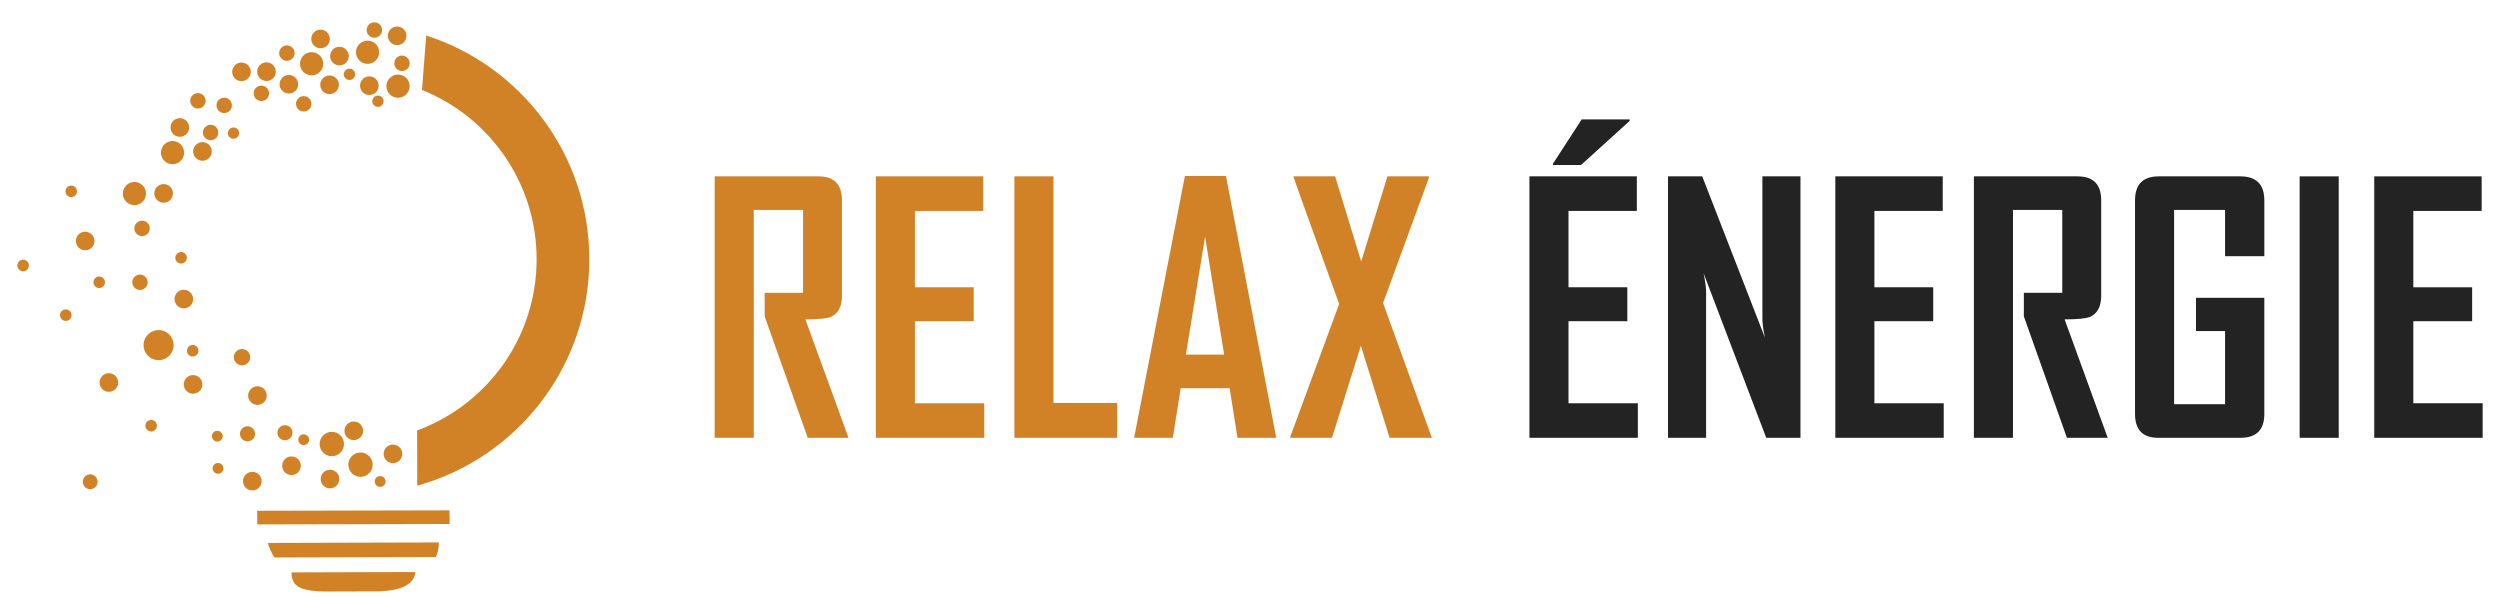
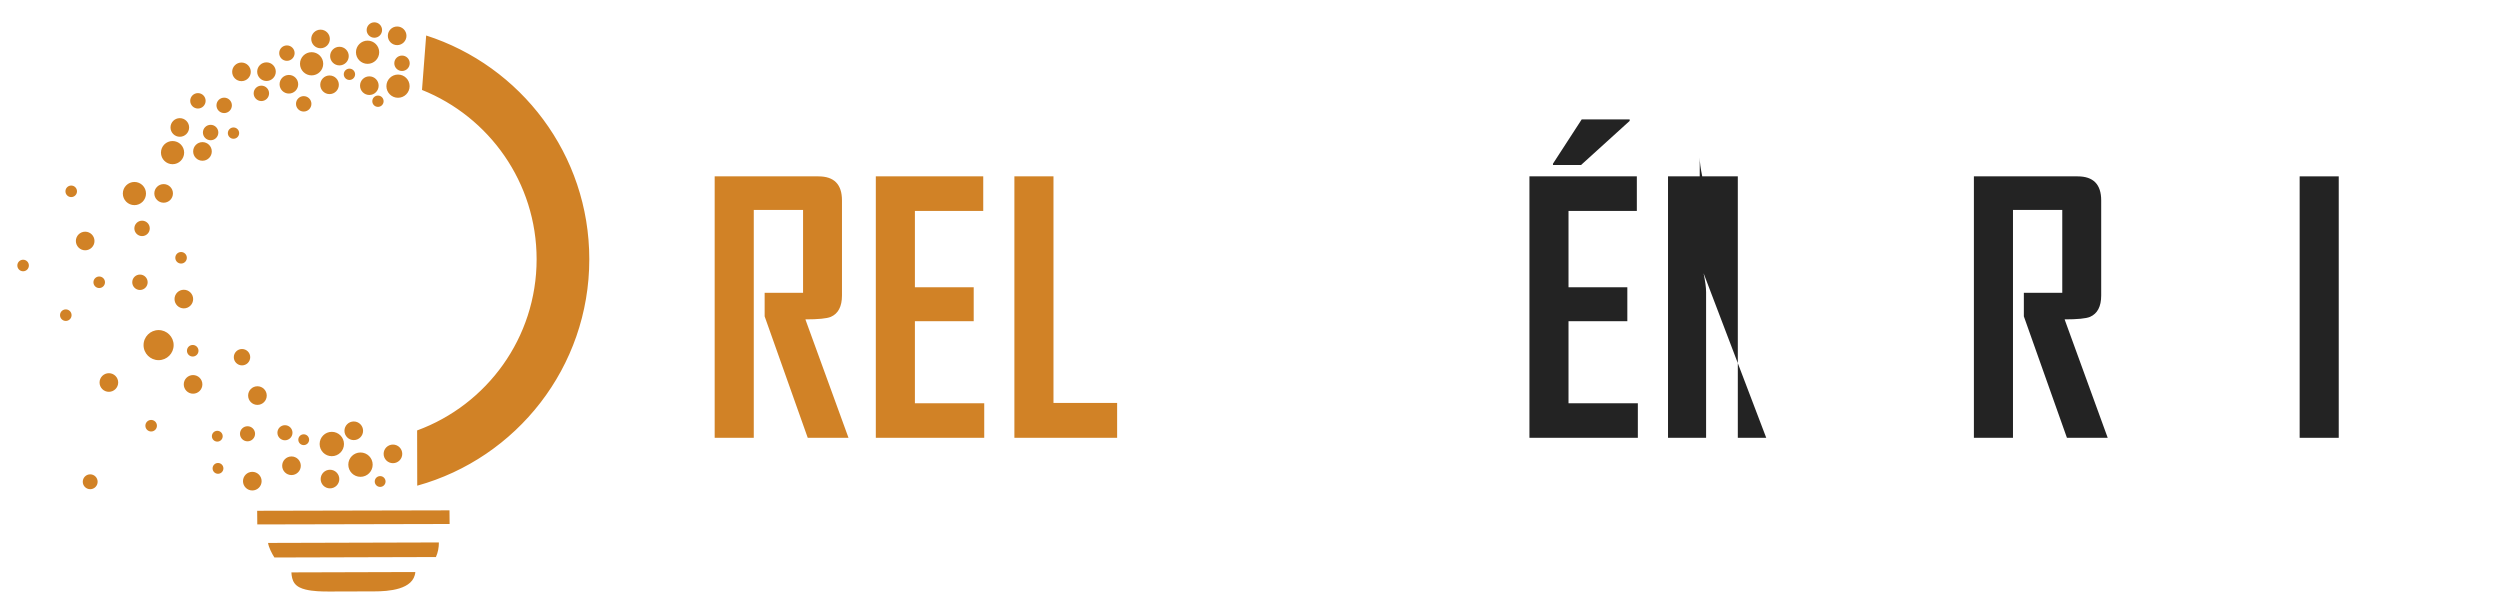
<svg xmlns="http://www.w3.org/2000/svg" version="1.1" id="Calque_1" x="0px" y="0px" width="224px" height="55px" viewBox="0 0 224 55" enable-background="new 0 0 224 55" xml:space="preserve">
  <g>
    <path fill-rule="evenodd" clip-rule="evenodd" fill="#D18226" d="M29.527,6.762c0.461,0,0.834,0.374,0.834,0.834   c0,0.461-0.374,0.835-0.834,0.835c-0.46,0-0.833-0.375-0.833-0.835C28.694,7.136,29.067,6.762,29.527,6.762L29.527,6.762z    M38.185,3.18c8.479,2.72,14.616,10.667,14.616,20.049c0,9.674-6.527,17.824-15.417,20.288l-0.01-4.95   c6.249-2.292,10.707-8.294,10.707-15.338c0-6.879-4.252-12.763-10.27-15.17L38.185,3.18L38.185,3.18z M23.042,45.766l0.011,1.223   l17.233-0.039l-0.012-1.223L23.042,45.766L23.042,45.766z M37.213,51.254l-11.103,0.032c0.014,0.335,0.075,0.69,0.271,0.964   c0.233,0.324,0.62,0.48,0.995,0.572c0.664,0.164,1.458,0.18,2.139,0.178l4.031-0.012C34.761,52.985,37.082,52.854,37.213,51.254   L37.213,51.254z M24.017,48.646c0.066,0.423,0.35,0.962,0.57,1.305l14.471-0.04c0.185-0.415,0.266-0.854,0.266-1.308L24.017,48.646   L24.017,48.646z M6.381,16.625c0.286,0,0.518,0.231,0.518,0.517c0,0.286-0.232,0.517-0.518,0.517c-0.286,0-0.517-0.231-0.517-0.517   C5.864,16.856,6.095,16.625,6.381,16.625L6.381,16.625z M2.071,23.271c0.286,0,0.517,0.231,0.517,0.517   c0,0.286-0.231,0.518-0.517,0.518c-0.286,0-0.518-0.232-0.518-0.518C1.553,23.501,1.786,23.271,2.071,23.271L2.071,23.271z    M5.896,27.721c0.285,0,0.517,0.231,0.517,0.517s-0.232,0.518-0.517,0.518c-0.286,0-0.518-0.231-0.518-0.518   S5.61,27.721,5.896,27.721L5.896,27.721z M7.631,20.759c0.461,0,0.835,0.374,0.835,0.834c0,0.461-0.374,0.834-0.835,0.834   c-0.46,0-0.833-0.374-0.833-0.834C6.797,21.133,7.171,20.759,7.631,20.759L7.631,20.759z M16.471,25.962   c0.46,0,0.835,0.374,0.835,0.834c0,0.461-0.375,0.835-0.835,0.835s-0.834-0.375-0.834-0.835   C15.637,26.335,16.01,25.962,16.471,25.962L16.471,25.962z M12.54,24.601c0.382,0,0.69,0.31,0.69,0.691   c0,0.382-0.309,0.691-0.69,0.691s-0.691-0.31-0.691-0.691C11.848,24.91,12.158,24.601,12.54,24.601L12.54,24.601z M16.225,22.58   c0.285,0,0.516,0.232,0.516,0.518c0,0.286-0.231,0.517-0.516,0.517c-0.286,0-0.518-0.231-0.518-0.517   C15.707,22.813,15.938,22.58,16.225,22.58L16.225,22.58z M8.889,24.774c0.286,0,0.518,0.232,0.518,0.518   c0,0.286-0.232,0.517-0.518,0.517c-0.285,0-0.517-0.231-0.517-0.517C8.372,25.006,8.604,24.774,8.889,24.774L8.889,24.774z    M13.544,37.626c0.286,0,0.517,0.232,0.517,0.518c0,0.286-0.231,0.518-0.517,0.518c-0.286,0-0.518-0.231-0.518-0.518   C13.026,37.858,13.258,37.626,13.544,37.626L13.544,37.626z M21.684,31.271c0.405,0,0.735,0.328,0.735,0.733   c0,0.406-0.33,0.734-0.735,0.734c-0.406,0-0.735-0.328-0.735-0.734C20.949,31.6,21.278,31.271,21.684,31.271L21.684,31.271z    M17.267,30.909c0.286,0,0.518,0.232,0.518,0.519s-0.232,0.518-0.518,0.518c-0.286,0-0.516-0.231-0.516-0.518   S16.981,30.909,17.267,30.909L17.267,30.909z M8.083,42.5c0.366,0,0.665,0.298,0.665,0.665c0,0.369-0.298,0.667-0.665,0.667   c-0.369,0-0.667-0.298-0.667-0.667C7.416,42.798,7.714,42.5,8.083,42.5L8.083,42.5z M22.178,38.191   c0.373,0,0.676,0.303,0.676,0.676s-0.304,0.676-0.676,0.676c-0.374,0-0.677-0.303-0.677-0.676S21.805,38.191,22.178,38.191   L22.178,38.191z M19.533,41.483c0.267,0,0.484,0.216,0.484,0.483c0,0.269-0.217,0.485-0.484,0.485   c-0.268,0-0.485-0.217-0.485-0.485C19.048,41.699,19.265,41.483,19.533,41.483L19.533,41.483z M19.47,38.6   c0.268,0,0.484,0.217,0.484,0.485c0,0.268-0.216,0.483-0.484,0.483s-0.485-0.216-0.485-0.483C18.985,38.816,19.202,38.6,19.47,38.6   L19.47,38.6z M27.212,38.913c0.268,0,0.485,0.217,0.485,0.485c0,0.267-0.217,0.484-0.485,0.484c-0.268,0-0.484-0.218-0.484-0.484   C26.728,39.13,26.944,38.913,27.212,38.913L27.212,38.913z M25.531,38.097c0.374,0,0.676,0.303,0.676,0.676   c0,0.374-0.303,0.677-0.676,0.677c-0.372,0-0.675-0.303-0.675-0.677C24.856,38.399,25.159,38.097,25.531,38.097L25.531,38.097z    M29.729,38.692c0.603,0,1.092,0.489,1.092,1.092s-0.489,1.09-1.092,1.09c-0.602,0-1.09-0.487-1.09-1.09   S29.126,38.692,29.729,38.692L29.729,38.692z M32.299,40.543c0.603,0,1.092,0.487,1.092,1.09s-0.489,1.091-1.092,1.091   s-1.091-0.488-1.091-1.091S31.697,40.543,32.299,40.543L32.299,40.543z M34.061,42.658c0.268,0,0.485,0.218,0.485,0.484   c0,0.268-0.217,0.485-0.485,0.485c-0.268,0-0.484-0.218-0.484-0.485C33.577,42.876,33.793,42.658,34.061,42.658L34.061,42.658z    M20.922,11.42c0.279,0,0.506,0.227,0.506,0.507c0,0.28-0.227,0.506-0.506,0.506c-0.28,0-0.507-0.226-0.507-0.506   C20.416,11.647,20.643,11.42,20.922,11.42L20.922,11.42z M31.31,6.15c0.28,0,0.507,0.227,0.507,0.507S31.59,7.164,31.31,7.164   s-0.508-0.227-0.508-0.507S31.03,6.15,31.31,6.15L31.31,6.15z M33.865,8.563c0.28,0,0.506,0.226,0.506,0.507   c0,0.28-0.226,0.506-0.506,0.506c-0.281,0-0.507-0.226-0.507-0.506C33.358,8.79,33.584,8.563,33.865,8.563L33.865,8.563z    M35.208,39.833c0.461,0,0.834,0.373,0.834,0.833c0,0.463-0.374,0.835-0.834,0.835c-0.461,0-0.835-0.372-0.835-0.835   C34.374,40.206,34.747,39.833,35.208,39.833L35.208,39.833z M31.698,37.764c0.461,0,0.834,0.374,0.834,0.835   c0,0.46-0.374,0.834-0.834,0.834c-0.461,0-0.835-0.374-0.835-0.834C30.863,38.138,31.236,37.764,31.698,37.764L31.698,37.764z    M29.566,42.089c0.461,0,0.835,0.374,0.835,0.835s-0.374,0.834-0.835,0.834c-0.461,0-0.834-0.373-0.834-0.834   S29.105,42.089,29.566,42.089L29.566,42.089z M26.118,40.898c0.461,0,0.834,0.372,0.834,0.834c0,0.461-0.374,0.834-0.834,0.834   c-0.461,0-0.835-0.373-0.835-0.834C25.283,41.271,25.657,40.898,26.118,40.898L26.118,40.898z M22.607,42.277   c0.461,0,0.834,0.373,0.834,0.834c0,0.462-0.374,0.835-0.834,0.835c-0.46,0-0.835-0.373-0.835-0.835   C21.772,42.65,22.147,42.277,22.607,42.277L22.607,42.277z M9.755,33.438c0.461,0,0.835,0.374,0.835,0.835   c0,0.46-0.375,0.834-0.835,0.834c-0.461,0-0.835-0.374-0.835-0.834C8.92,33.812,9.294,33.438,9.755,33.438L9.755,33.438z    M23.065,34.609c0.461,0,0.835,0.373,0.835,0.834c0,0.462-0.374,0.835-0.835,0.835c-0.461,0-0.833-0.373-0.833-0.835   C22.232,34.982,22.604,34.609,23.065,34.609L23.065,34.609z M17.298,33.606c0.461,0,0.835,0.373,0.835,0.834   s-0.375,0.835-0.835,0.835c-0.46,0-0.833-0.374-0.833-0.835S16.838,33.606,17.298,33.606L17.298,33.606z M14.21,29.575   c0.745,0,1.348,0.603,1.348,1.348c0,0.744-0.603,1.347-1.348,1.347c-0.744,0-1.348-0.603-1.348-1.347   C12.863,30.178,13.466,29.575,14.21,29.575L14.21,29.575z M12.73,19.773c0.382,0,0.69,0.31,0.69,0.691   c0,0.381-0.309,0.691-0.69,0.691s-0.692-0.31-0.692-0.691C12.038,20.083,12.348,19.773,12.73,19.773L12.73,19.773z M18.873,11.184   c0.381,0,0.69,0.31,0.69,0.691c0,0.382-0.309,0.691-0.69,0.691c-0.383,0-0.692-0.309-0.692-0.691   C18.18,11.494,18.49,11.184,18.873,11.184L18.873,11.184z M17.735,8.343c0.381,0,0.69,0.31,0.69,0.691   c0,0.381-0.309,0.691-0.69,0.691c-0.382,0-0.692-0.31-0.692-0.691C17.042,8.653,17.353,8.343,17.735,8.343L17.735,8.343z    M20.086,8.75c0.381,0,0.691,0.31,0.691,0.691s-0.31,0.691-0.691,0.691c-0.383,0-0.691-0.31-0.691-0.691S19.703,8.75,20.086,8.75   L20.086,8.75z M33.544,2c0.381,0,0.69,0.31,0.69,0.691s-0.309,0.691-0.69,0.691c-0.382,0-0.692-0.31-0.692-0.691S33.162,2,33.544,2   L33.544,2z M25.707,4.069c0.382,0,0.691,0.31,0.691,0.691s-0.31,0.691-0.691,0.691c-0.381,0-0.691-0.31-0.691-0.691   S25.325,4.069,25.707,4.069L25.707,4.069z M23.419,7.674c0.382,0,0.691,0.31,0.691,0.69c0,0.382-0.31,0.691-0.691,0.691   c-0.382,0-0.691-0.309-0.691-0.691C22.728,7.983,23.037,7.674,23.419,7.674L23.419,7.674z M27.212,8.613   c0.381,0,0.691,0.31,0.691,0.692c0,0.382-0.31,0.69-0.691,0.69c-0.382,0-0.691-0.309-0.691-0.69   C26.521,8.923,26.83,8.613,27.212,8.613L27.212,8.613z M36.02,4.979c0.382,0,0.691,0.309,0.691,0.691   c0,0.382-0.31,0.691-0.691,0.691c-0.382,0-0.691-0.31-0.691-0.691C35.329,5.287,35.638,4.979,36.02,4.979L36.02,4.979z    M12.045,16.303c0.573,0,1.037,0.465,1.037,1.039c0,0.573-0.464,1.038-1.037,1.038c-0.574,0-1.039-0.465-1.039-1.038   C11.006,16.768,11.472,16.303,12.045,16.303L12.045,16.303z M14.663,16.495c0.46,0,0.833,0.374,0.833,0.834   c0,0.461-0.374,0.834-0.833,0.834c-0.461,0-0.836-0.374-0.836-0.834C13.827,16.869,14.201,16.495,14.663,16.495L14.663,16.495z    M15.461,12.636c0.574,0,1.039,0.464,1.039,1.038c0,0.573-0.465,1.039-1.039,1.039s-1.039-0.466-1.039-1.039   C14.422,13.101,14.888,12.636,15.461,12.636L15.461,12.636z M16.112,10.586c0.46,0,0.834,0.374,0.834,0.834   c0,0.46-0.374,0.834-0.834,0.834c-0.461,0-0.835-0.374-0.835-0.834C15.277,10.96,15.65,10.586,16.112,10.586L16.112,10.586z    M18.141,12.734c0.461,0,0.835,0.374,0.835,0.835c0,0.461-0.374,0.834-0.835,0.834c-0.461,0-0.834-0.374-0.834-0.834   C17.307,13.107,17.68,12.734,18.141,12.734L18.141,12.734z M27.919,4.675c0.575,0,1.041,0.465,1.041,1.04   c0,0.574-0.466,1.04-1.041,1.04c-0.574,0-1.04-0.466-1.04-1.04C26.879,5.14,27.345,4.675,27.919,4.675L27.919,4.675z M32.935,3.64   c0.575,0,1.041,0.465,1.041,1.04s-0.465,1.041-1.041,1.041c-0.575,0-1.041-0.466-1.041-1.041S32.36,3.64,32.935,3.64L32.935,3.64z    M35.662,6.68c0.575,0,1.04,0.466,1.04,1.04c0,0.575-0.465,1.041-1.04,1.041c-0.574,0-1.04-0.466-1.04-1.041   C34.622,7.146,35.088,6.68,35.662,6.68L35.662,6.68z M35.586,2.374c0.46,0,0.833,0.374,0.833,0.835   c0,0.461-0.374,0.834-0.833,0.834c-0.461,0-0.835-0.374-0.835-0.834C34.751,2.747,35.125,2.374,35.586,2.374L35.586,2.374z    M30.414,4.191c0.46,0,0.834,0.374,0.834,0.835c0,0.461-0.374,0.834-0.834,0.834c-0.461,0-0.835-0.374-0.835-0.834   C29.578,4.565,29.953,4.191,30.414,4.191L30.414,4.191z M28.721,2.657c0.46,0,0.834,0.374,0.834,0.833   c0,0.461-0.375,0.834-0.834,0.834c-0.461,0-0.834-0.374-0.834-0.834C27.886,3.03,28.26,2.657,28.721,2.657L28.721,2.657z    M21.636,5.603c0.461,0,0.834,0.374,0.834,0.833c0,0.461-0.374,0.835-0.834,0.835s-0.834-0.374-0.834-0.835   C20.802,5.977,21.175,5.603,21.636,5.603L21.636,5.603z M23.877,5.587c0.461,0,0.834,0.374,0.834,0.835   c0,0.461-0.374,0.834-0.834,0.834c-0.46,0-0.834-0.374-0.834-0.834C23.043,5.96,23.417,5.587,23.877,5.587L23.877,5.587z    M25.884,6.715c0.46,0,0.834,0.374,0.834,0.835c0,0.46-0.374,0.833-0.834,0.833c-0.461,0-0.834-0.374-0.834-0.833   C25.05,7.089,25.423,6.715,25.884,6.715L25.884,6.715z M33.093,6.841c0.461,0,0.834,0.372,0.834,0.833   c0,0.462-0.373,0.836-0.834,0.836c-0.46,0-0.834-0.374-0.834-0.836C32.259,7.213,32.633,6.841,33.093,6.841z" />
    <g>
      <g>
        <path fill="#D18226" d="M76.026,39.228h-3.652l-3.862-10.882v-2.111h3.442V18.81h-4.416v20.417h-3.503V15.802h9.295     c1.408,0,2.111,0.718,2.111,2.156v8.517c0,0.988-0.334,1.626-1.003,1.917c-0.359,0.149-1.118,0.224-2.275,0.224L76.026,39.228z" />
        <path fill="#D18226" d="M88.188,39.228h-9.715V15.802h9.625V18.9h-6.123v6.841h5.269v3.04h-5.269v7.349h6.212V39.228z" />
        <path fill="#D18226" d="M100.095,39.228h-9.206V15.802h3.503V36.1h5.703V39.228z" />
-         <path fill="#D18226" d="M114.352,39.228h-3.472l-0.704-4.445h-4.386l-0.704,4.445h-3.458v-0.06l4.536-23.396h3.682     L114.352,39.228z M109.682,31.773l-1.707-10.568l-1.721,10.568H109.682z" />
-         <path fill="#D18226" d="M128.295,39.228h-3.787l-2.575-8.247l-2.589,8.247h-3.727v-0.119l4.371-11.871     c-2.744-7.584-4.111-11.396-4.102-11.436h3.742l2.335,7.634l2.351-7.634h3.713v0.135l-4.103,11.212L128.295,39.228z" />
        <path fill="#232323" d="M146.751,39.228h-9.714V15.802h9.624V18.9h-6.122v6.841h5.27v3.04h-5.27v7.349h6.212V39.228z      M146.018,10.833l-4.356,3.951h-2.515v-0.119l2.575-3.968h4.296V10.833z" />
-         <path fill="#232323" d="M161.322,39.228h-3.067l-5.614-14.744c0.15,0.718,0.225,1.282,0.225,1.691v13.052h-3.412V15.802h3.067     l5.614,14.444c-0.15-0.718-0.225-1.282-0.225-1.691V15.802h3.412V39.228z" />
-         <path fill="#232323" d="M174.158,39.228h-9.714V15.802h9.624V18.9h-6.122v6.841h5.27v3.04h-5.27v7.349h6.212V39.228z" />
+         <path fill="#232323" d="M161.322,39.228h-3.067l-5.614-14.744c0.15,0.718,0.225,1.282,0.225,1.691v13.052h-3.412V15.802h3.067     c-0.15-0.718-0.225-1.282-0.225-1.691V15.802h3.412V39.228z" />
        <path fill="#232323" d="M188.851,39.228h-3.653l-3.861-10.882v-2.111h3.442V18.81h-4.416v20.417h-3.502V15.802h9.296     c1.406,0,2.11,0.718,2.11,2.156v8.517c0,0.988-0.335,1.626-1.003,1.917c-0.359,0.149-1.117,0.224-2.275,0.224L188.851,39.228z" />
-         <path fill="#232323" d="M202.884,37.087c0,1.428-0.715,2.141-2.141,2.141h-7.365c-1.387,0-2.08-0.713-2.08-2.141V17.958     c0-1.438,0.708-2.156,2.125-2.156h7.32c1.426,0,2.141,0.718,2.141,2.156v5h-3.519V18.81H194.8v17.409h4.565v-6.557h-2.604v-2.978     h6.122V37.087z" />
        <path fill="#232323" d="M209.551,39.228h-3.502V15.802h3.502V39.228z" />
-         <path fill="#232323" d="M222.446,39.228h-9.714V15.802h9.624V18.9h-6.121v6.841h5.269v3.04h-5.269v7.349h6.211V39.228z" />
      </g>
    </g>
  </g>
</svg>